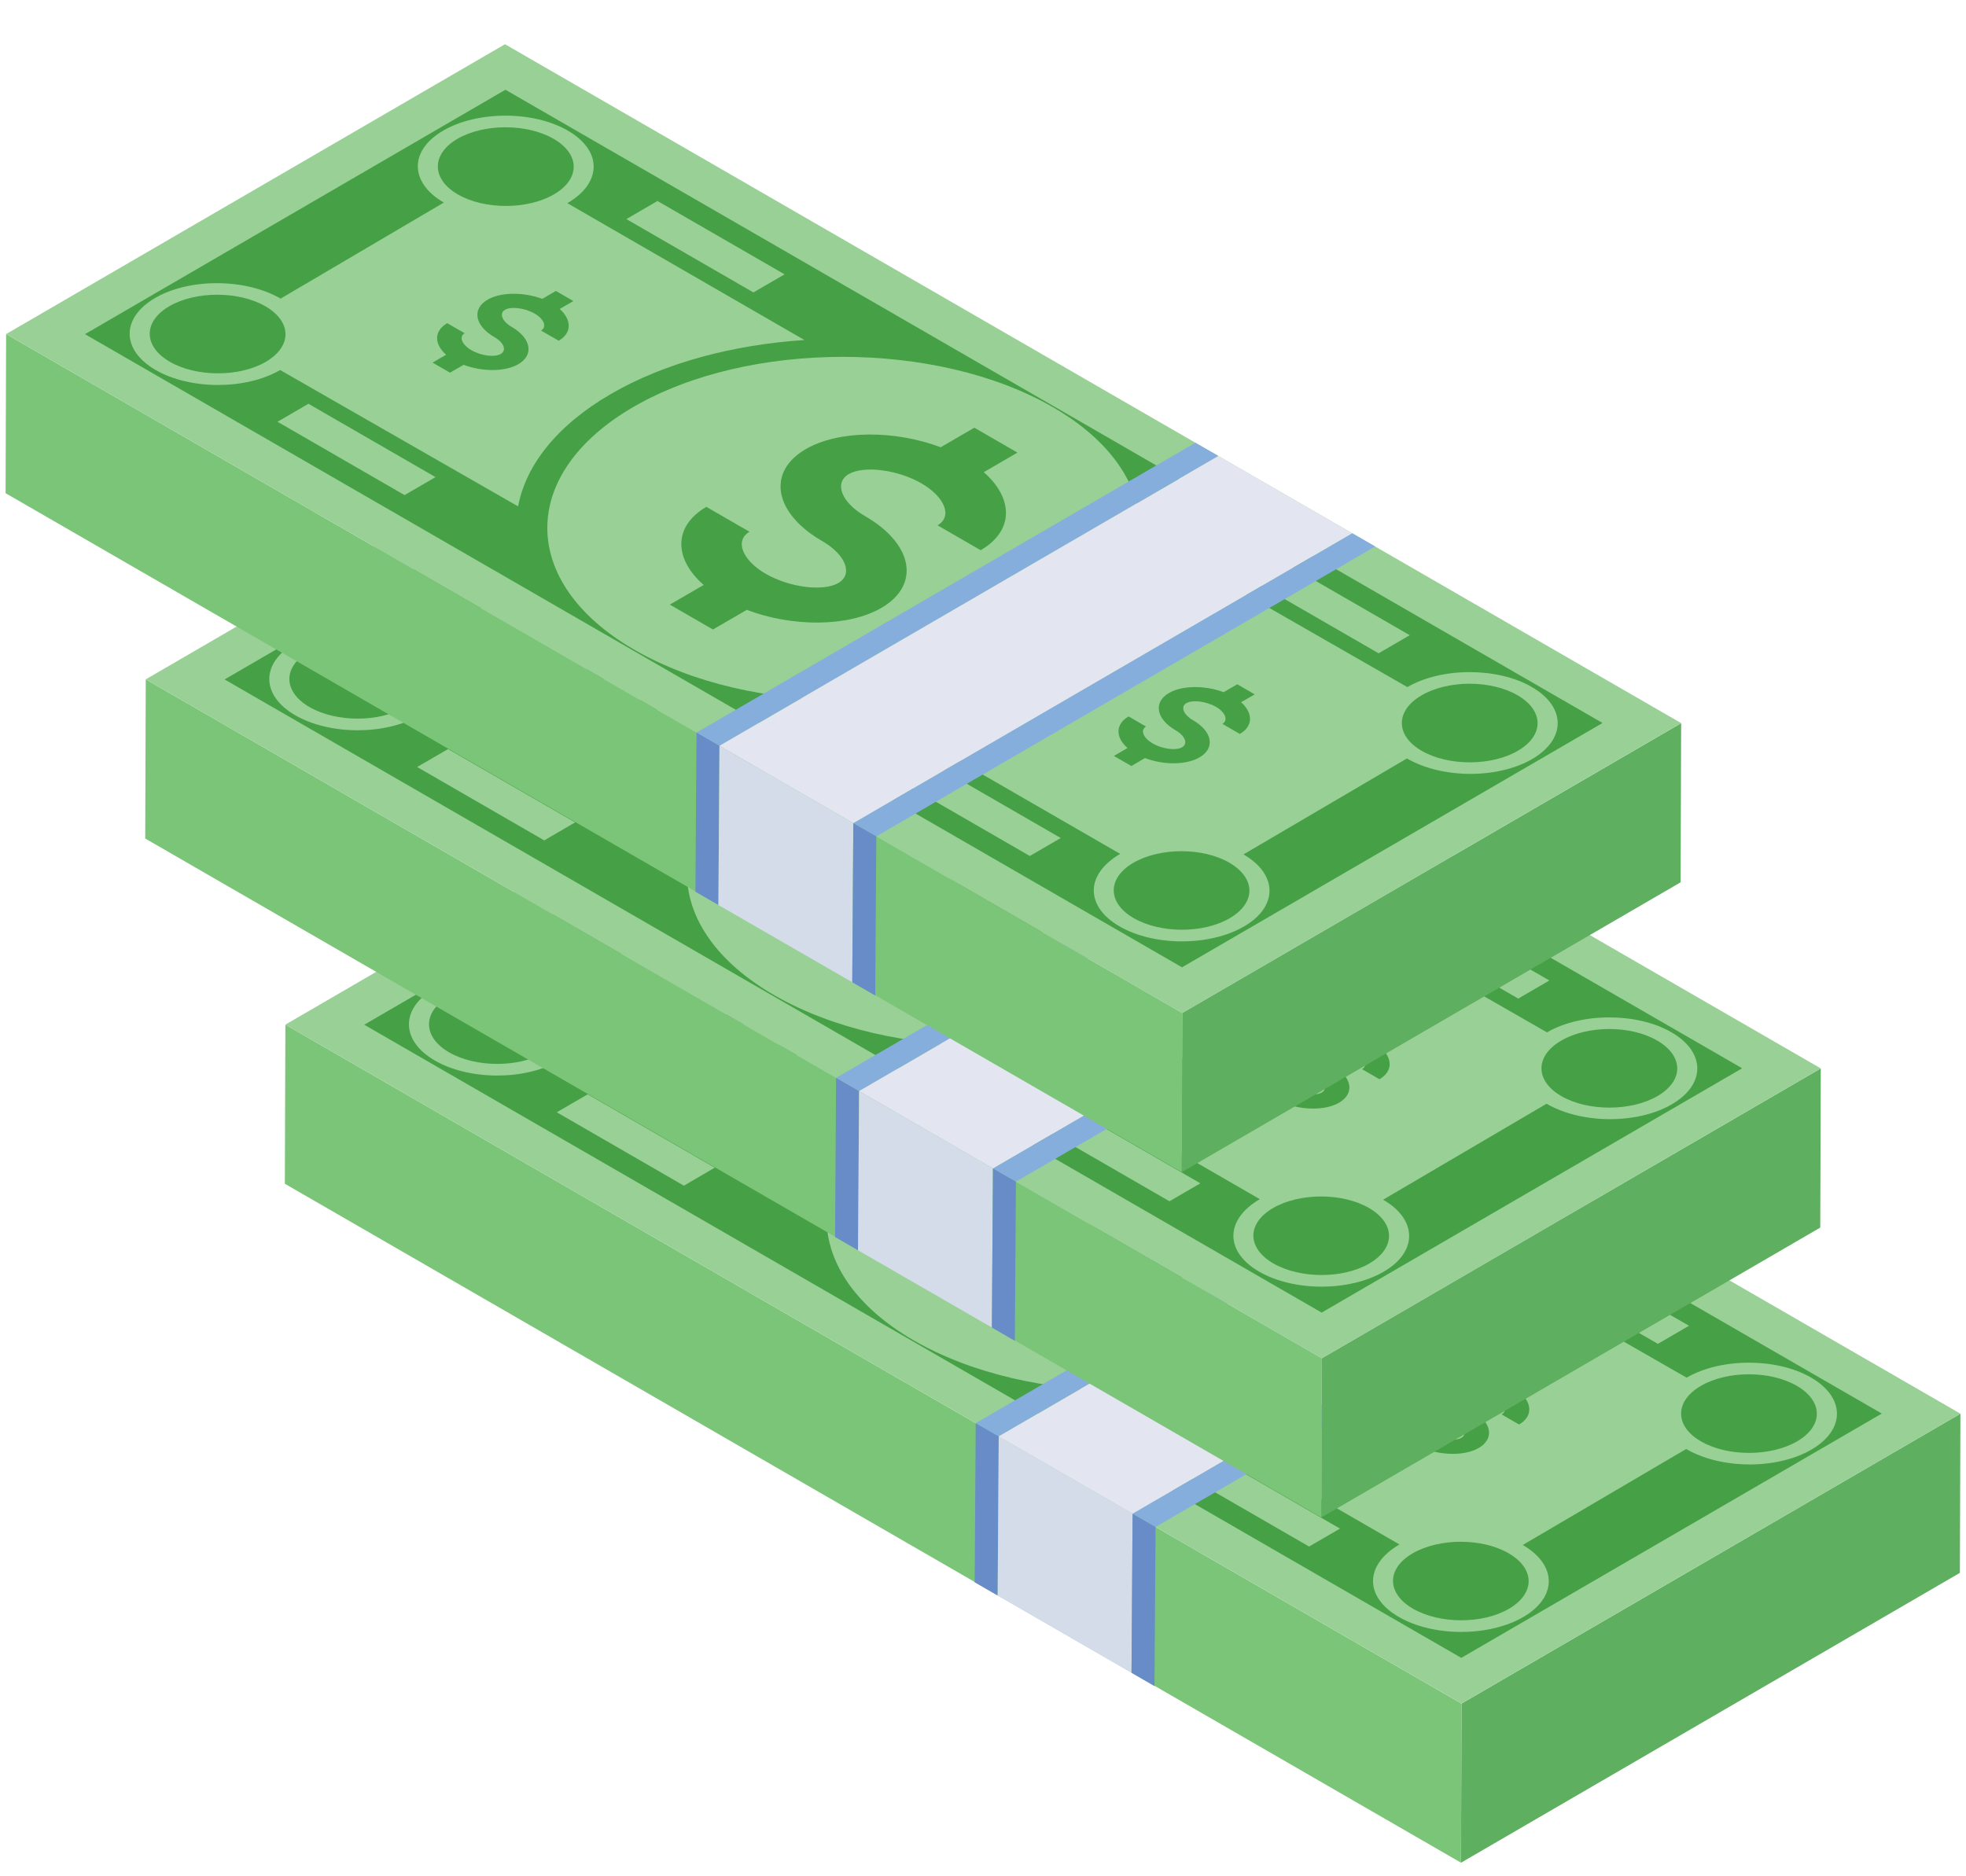
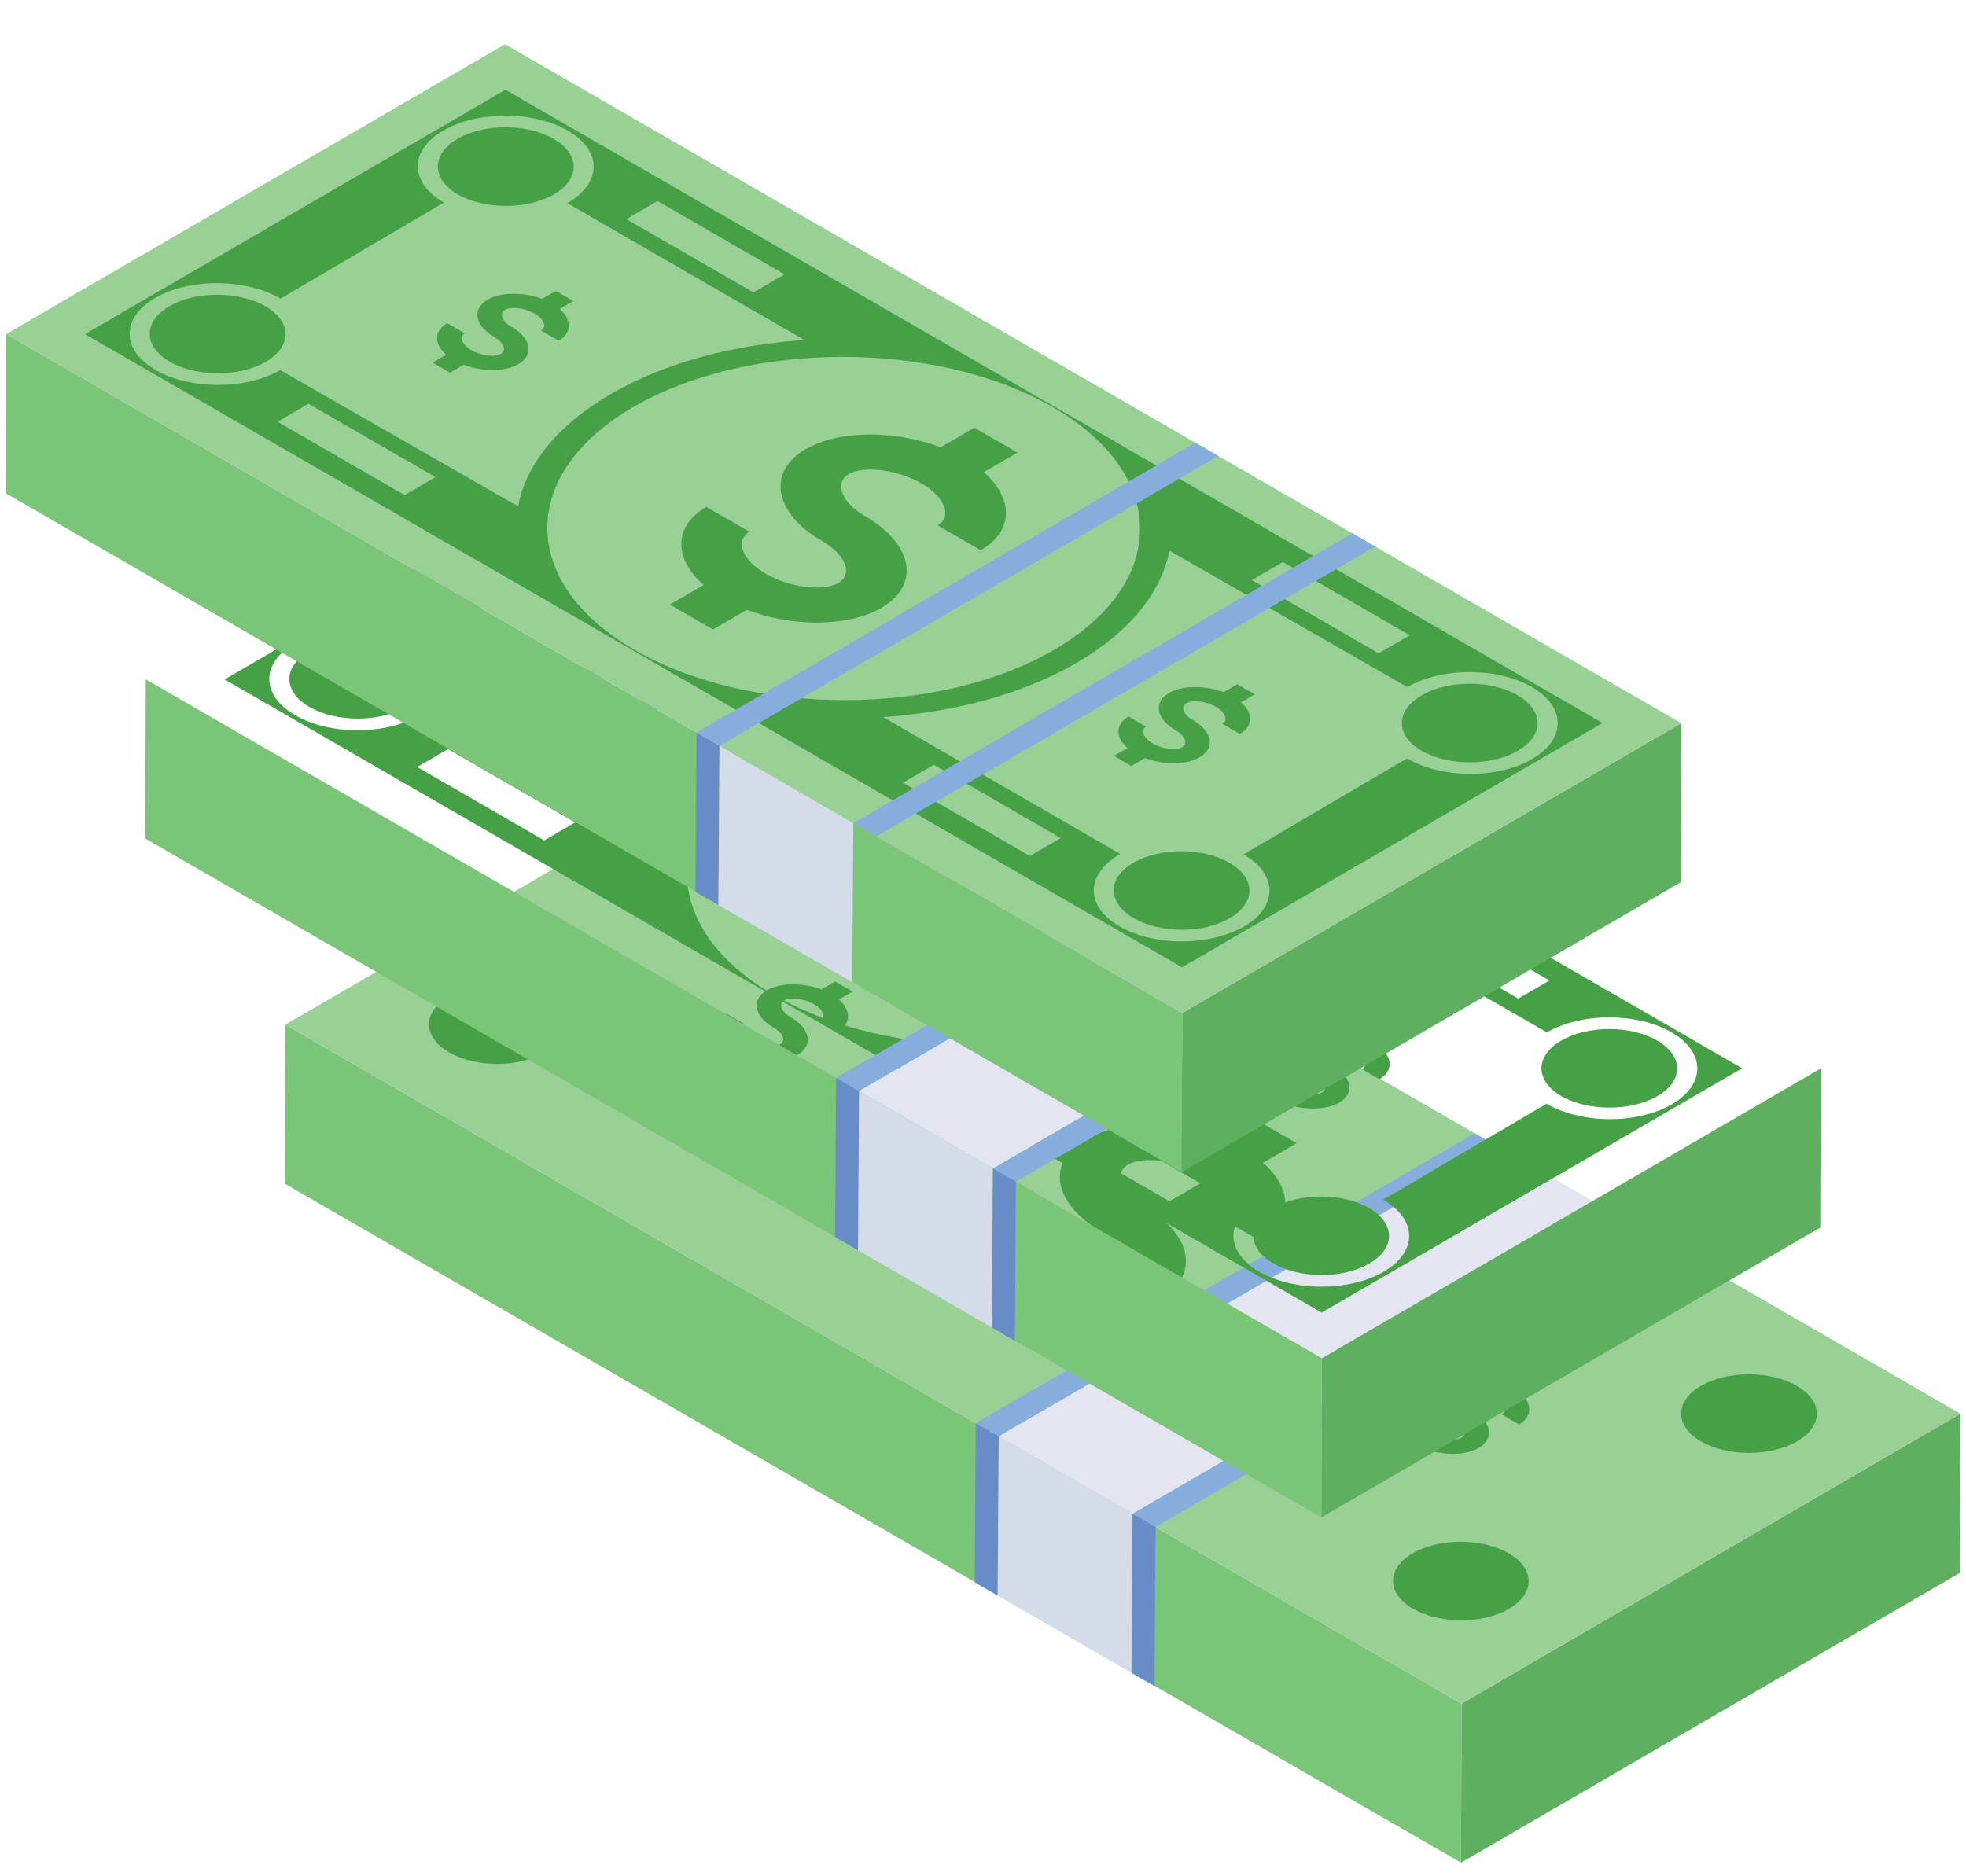
<svg xmlns="http://www.w3.org/2000/svg" width="44" height="42" viewBox="0 0 44 42" fill="none">
  <path d="M43.875 31.645L43.863 35.208L32.698 41.696L32.709 38.134L43.875 31.645Z" fill="#5EAF5F" />
  <path d="M32.709 38.134L32.698 41.696L6.375 26.498L6.387 22.936L32.709 38.134Z" fill="#7BC578" />
  <path d="M43.875 31.645L32.709 38.133L6.387 22.936L17.552 16.448L43.875 31.645Z" fill="#98D095" />
  <path d="M34.331 31.001L34.027 31.177C34.296 31.42 34.298 31.713 33.998 31.887L33.608 31.662C33.743 31.583 33.677 31.403 33.465 31.281C33.248 31.156 32.938 31.118 32.802 31.197C32.666 31.275 32.734 31.455 32.95 31.58C33.388 31.833 33.451 32.205 33.095 32.412C32.796 32.586 32.289 32.585 31.875 32.427L31.571 32.605L31.18 32.379L31.485 32.202C31.212 31.963 31.209 31.67 31.509 31.495L31.899 31.722C31.764 31.8 31.835 31.977 32.052 32.102C32.263 32.224 32.569 32.265 32.705 32.186C32.845 32.105 32.773 31.928 32.562 31.806C32.124 31.552 32.056 31.177 32.412 30.971C32.711 30.797 33.218 30.797 33.636 30.952L33.941 30.775L34.331 31.001ZM19.082 22.197L18.777 22.373C19.046 22.616 19.053 22.912 18.754 23.085L18.358 22.857C18.494 22.779 18.432 22.602 18.215 22.477C17.998 22.352 17.688 22.313 17.553 22.392C17.417 22.47 17.484 22.65 17.701 22.775C18.138 23.028 18.206 23.403 17.851 23.61C17.552 23.785 17.04 23.781 16.626 23.623L16.322 23.8L15.931 23.575L16.235 23.398C15.962 23.159 15.96 22.866 16.259 22.692L16.65 22.917C16.515 22.995 16.586 23.173 16.802 23.298C17.019 23.423 17.32 23.461 17.456 23.382C17.596 23.3 17.529 23.127 17.312 23.002C16.875 22.748 16.806 22.373 17.163 22.166C17.462 21.993 17.968 21.993 18.387 22.148L18.691 21.971L19.082 22.197ZM18.639 18.565C19.237 18.91 19.24 19.465 18.646 19.81C18.056 20.152 17.095 20.156 16.497 19.81C15.903 19.467 15.9 18.908 16.489 18.565C17.083 18.22 18.045 18.223 18.639 18.565ZM29.021 25.589L28.268 26.027C28.938 26.619 28.942 27.342 28.198 27.774L27.233 27.217C27.57 27.022 27.403 26.584 26.871 26.277C26.344 25.972 25.583 25.874 25.246 26.07C24.91 26.266 25.081 26.706 25.609 27.01C26.691 27.635 26.855 28.555 25.976 29.065C25.238 29.495 23.984 29.498 22.964 29.109L22.206 29.549L21.241 28.992L21.999 28.552C21.324 27.962 21.32 27.234 22.059 26.804L23.024 27.361C22.688 27.556 22.859 27.997 23.387 28.302C23.918 28.609 24.674 28.704 25.012 28.509C25.348 28.313 25.181 27.875 24.649 27.568C23.571 26.945 23.407 26.021 24.281 25.513C25.025 25.081 26.278 25.084 27.303 25.47L28.056 25.032L29.021 25.589ZM12.188 22.313C12.787 22.659 12.79 23.213 12.196 23.559C11.606 23.901 10.649 23.901 10.051 23.556C9.458 23.213 9.449 22.656 10.039 22.313C10.633 21.968 11.595 21.971 12.188 22.313ZM40.211 31.02C40.809 31.365 40.812 31.92 40.219 32.265C39.629 32.607 38.666 32.61 38.069 32.265C37.475 31.923 37.477 31.365 38.066 31.023C38.66 30.677 39.618 30.677 40.211 31.02ZM33.761 34.768C34.359 35.113 34.362 35.668 33.769 36.013C33.179 36.356 32.222 36.356 31.623 36.01C31.03 35.668 31.027 35.113 31.616 34.771C32.21 34.426 33.168 34.426 33.761 34.768Z" fill="#46A046" />
-   <path d="M17.562 17.467L42.115 31.642L32.704 37.111L22.591 31.273L8.152 22.938L17.562 17.467ZM20.453 30.006C23.052 31.506 27.262 31.504 29.839 30.006C32.416 28.509 32.408 26.07 29.809 24.569C27.215 23.072 23 23.072 20.423 24.569C17.847 26.066 17.859 28.509 20.453 30.006ZM12.52 23.741L17.845 26.793C18.018 25.874 18.708 24.983 19.919 24.279C21.131 23.575 22.663 23.175 24.253 23.069L18.948 20.006C19.733 19.549 19.729 18.827 18.957 18.381C18.19 17.937 16.937 17.934 16.169 18.381C15.402 18.826 15.416 19.549 16.183 19.992L12.531 22.142C11.74 21.685 10.487 21.683 9.724 22.127C8.953 22.574 8.966 23.298 9.734 23.741C10.506 24.186 11.748 24.189 12.52 23.741ZM34.08 34.584L37.737 32.436C38.528 32.893 39.772 32.895 40.539 32.45C41.306 32.004 41.302 31.281 40.531 30.835C39.763 30.392 38.515 30.392 37.747 30.838L32.423 27.785C32.24 28.704 31.555 29.593 30.344 30.297C29.132 31.001 27.595 31.403 26.015 31.509L31.32 34.572C30.53 35.032 30.539 35.752 31.306 36.195C32.078 36.641 33.322 36.644 34.094 36.195C34.856 35.752 34.852 35.029 34.08 34.584ZM20.965 19.957L20.268 20.362L23.112 22.004L23.809 21.599L20.965 19.957ZM34.962 28.038L34.265 28.443L37.104 30.082L37.801 29.677L34.962 28.038ZM15.306 26.541L15.997 26.138L13.153 24.496L12.461 24.898L15.306 26.541ZM29.298 34.619L29.99 34.217L27.151 32.577L26.459 32.98L29.298 34.619Z" fill="#46A046" />
  <path d="M33.517 25.664L22.352 32.154L21.837 31.857L33.003 25.369L33.517 25.664Z" fill="#86AEDC" />
  <path d="M36.516 27.396L25.352 33.885L22.352 32.153L33.518 25.665L36.516 27.396Z" fill="#E3E6F0" />
  <path d="M37.027 27.691L25.862 34.18L25.35 33.884L36.516 27.396L37.027 27.691Z" fill="#86AEDC" />
  <path d="M22.352 32.153L22.328 35.716L21.814 35.419L21.837 31.857L22.352 32.153Z" fill="#678CC8" />
  <path d="M25.348 33.883L25.324 37.446L22.328 35.717L22.352 32.153L25.348 33.883Z" fill="#D4DBE9" />
  <path d="M25.862 34.18L25.838 37.743L25.324 37.446L25.348 33.884L25.862 34.18Z" fill="#678CC8" />
-   <path d="M40.75 23.916L40.738 27.479L29.573 33.967L29.584 30.405L40.75 23.916Z" fill="#5EAF5F" />
+   <path d="M40.75 23.916L40.738 27.479L29.573 33.967L29.584 30.405L40.75 23.916" fill="#5EAF5F" />
  <path d="M29.584 30.405L29.573 33.967L3.25 18.77L3.262 15.207L29.584 30.405Z" fill="#7BC578" />
-   <path d="M40.75 23.916L29.584 30.404L3.262 15.207L14.427 8.719L40.75 23.916Z" fill="#98D095" />
  <path d="M31.206 23.272L30.902 23.448C31.171 23.691 31.173 23.984 30.873 24.158L30.483 23.933C30.618 23.854 30.552 23.674 30.34 23.552C30.123 23.427 29.813 23.389 29.677 23.468C29.541 23.546 29.609 23.726 29.825 23.851C30.262 24.104 30.326 24.476 29.97 24.683C29.671 24.857 29.164 24.856 28.75 24.698L28.446 24.876L28.055 24.65L28.36 24.473C28.087 24.234 28.084 23.941 28.384 23.766L28.774 23.993C28.639 24.071 28.71 24.248 28.927 24.373C29.138 24.495 29.444 24.536 29.58 24.457C29.72 24.376 29.648 24.199 29.437 24.077C28.999 23.823 28.931 23.448 29.287 23.242C29.586 23.068 30.093 23.068 30.511 23.223L30.816 23.046L31.206 23.272ZM15.957 14.468L15.652 14.645C15.921 14.887 15.928 15.183 15.629 15.356L15.233 15.128C15.369 15.05 15.307 14.873 15.09 14.748C14.873 14.623 14.563 14.584 14.428 14.663C14.292 14.741 14.359 14.921 14.576 15.046C15.013 15.299 15.081 15.674 14.726 15.881C14.427 16.055 13.915 16.052 13.501 15.895L13.197 16.071L12.806 15.846L13.11 15.669C12.837 15.43 12.835 15.137 13.134 14.963L13.525 15.188C13.39 15.266 13.461 15.444 13.677 15.569C13.894 15.694 14.194 15.732 14.331 15.653C14.471 15.571 14.404 15.398 14.188 15.273C13.75 15.02 13.681 14.645 14.037 14.438C14.337 14.264 14.843 14.264 15.262 14.419L15.566 14.242L15.957 14.468ZM15.514 10.836C16.112 11.181 16.115 11.736 15.521 12.081C14.931 12.423 13.97 12.427 13.372 12.081C12.778 11.738 12.775 11.179 13.364 10.836C13.958 10.491 14.92 10.494 15.514 10.836ZM25.896 17.86L25.143 18.298C25.812 18.89 25.817 19.613 25.073 20.045L24.108 19.488C24.445 19.293 24.278 18.855 23.746 18.548C23.219 18.243 22.458 18.145 22.121 18.341C21.785 18.537 21.956 18.977 22.484 19.281C23.566 19.906 23.73 20.826 22.851 21.336C22.113 21.766 20.859 21.769 19.839 21.38L19.081 21.82L18.116 21.263L18.874 20.823C18.199 20.233 18.195 19.505 18.934 19.075L19.899 19.632C19.563 19.827 19.734 20.268 20.262 20.573C20.793 20.88 21.549 20.975 21.887 20.78C22.223 20.584 22.056 20.146 21.524 19.839C20.446 19.216 20.282 18.292 21.156 17.784C21.9 17.352 23.153 17.355 24.178 17.741L24.931 17.303L25.896 17.86ZM9.063 14.584C9.662 14.93 9.665 15.484 9.071 15.83C8.481 16.172 7.524 16.172 6.926 15.827C6.333 15.484 6.324 14.927 6.914 14.584C7.508 14.239 8.47 14.242 9.063 14.584ZM37.086 23.291C37.684 23.636 37.688 24.191 37.094 24.536C36.504 24.878 35.541 24.881 34.944 24.536C34.35 24.194 34.352 23.636 34.941 23.294C35.535 22.948 36.493 22.948 37.086 23.291ZM30.636 27.039C31.234 27.384 31.238 27.939 30.644 28.284C30.054 28.627 29.097 28.627 28.498 28.281C27.905 27.939 27.902 27.384 28.491 27.042C29.085 26.697 30.043 26.697 30.636 27.039Z" fill="#46A046" />
  <path d="M14.438 9.738L38.99 23.913L29.579 29.382L19.466 23.544L5.027 15.209L14.438 9.738ZM17.328 22.277C19.927 23.777 24.137 23.775 26.714 22.277C29.291 20.78 29.283 18.341 26.684 16.84C24.09 15.343 19.875 15.343 17.298 16.84C14.722 18.337 14.734 20.78 17.328 22.277ZM9.395 16.012L14.72 19.064C14.893 18.145 15.583 17.254 16.794 16.55C18.006 15.846 19.538 15.446 21.128 15.34L15.823 12.277C16.608 11.82 16.604 11.098 15.832 10.652C15.065 10.208 13.812 10.206 13.044 10.652C12.277 11.097 12.291 11.82 13.058 12.263L9.406 14.413C8.615 13.956 7.362 13.954 6.599 14.398C5.828 14.845 5.841 15.569 6.609 16.012C7.381 16.457 8.623 16.46 9.395 16.012ZM30.955 26.855L34.612 24.707C35.403 25.164 36.647 25.166 37.414 24.721C38.181 24.275 38.177 23.552 37.406 23.106C36.638 22.663 35.39 22.663 34.622 23.109L29.298 20.056C29.115 20.975 28.43 21.864 27.219 22.568C26.007 23.272 24.47 23.674 22.89 23.78L28.195 26.843C27.405 27.303 27.414 28.023 28.181 28.466C28.953 28.912 30.197 28.915 30.969 28.466C31.731 28.023 31.727 27.3 30.955 26.855ZM17.84 12.228L17.143 12.633L19.987 14.275L20.684 13.87L17.84 12.228ZM31.837 20.309L31.14 20.714L33.979 22.353L34.676 21.948L31.837 20.309ZM12.181 18.812L12.872 18.409L10.028 16.767L9.336 17.169L12.181 18.812ZM26.173 26.89L26.865 26.488L24.026 24.848L23.334 25.251L26.173 26.89Z" fill="#46A046" />
  <path d="M30.392 17.935L19.227 24.425L18.712 24.128L29.878 17.64L30.392 17.935Z" fill="#86AEDC" />
  <path d="M33.391 19.667L22.227 26.156L19.227 24.424L30.393 17.936L33.391 19.667Z" fill="#E3E6F0" />
  <path d="M33.902 19.962L22.737 26.451L22.225 26.155L33.391 19.667L33.902 19.962Z" fill="#86AEDC" />
  <path d="M19.227 24.424L19.203 27.987L18.689 27.69L18.712 24.128L19.227 24.424Z" fill="#678CC8" />
  <path d="M22.223 26.154L22.199 29.717L19.203 27.988L19.227 24.424L22.223 26.154Z" fill="#D4DBE9" />
  <path d="M22.737 26.451L22.713 30.014L22.199 29.717L22.223 26.155L22.737 26.451Z" fill="#678CC8" />
  <path d="M37.625 16.188L37.613 19.75L26.448 26.238L26.459 22.676L37.625 16.188Z" fill="#5EAF5F" />
  <path d="M26.459 22.676L26.448 26.238L0.125 11.04L0.137 7.478L26.459 22.676Z" fill="#7BC578" />
  <path d="M37.625 16.187L26.459 22.675L0.137 7.478L11.302 0.99L37.625 16.187Z" fill="#98D095" />
  <path d="M28.081 15.543L27.777 15.719C28.046 15.962 28.048 16.255 27.748 16.429L27.358 16.204C27.493 16.125 27.427 15.945 27.215 15.823C26.998 15.698 26.688 15.66 26.552 15.739C26.416 15.817 26.484 15.997 26.7 16.122C27.137 16.375 27.201 16.747 26.845 16.954C26.546 17.128 26.039 17.127 25.625 16.969L25.321 17.147L24.93 16.921L25.235 16.744C24.962 16.505 24.959 16.212 25.259 16.037L25.649 16.264C25.514 16.342 25.585 16.519 25.802 16.644C26.013 16.766 26.319 16.807 26.455 16.728C26.595 16.647 26.523 16.47 26.312 16.348C25.874 16.094 25.806 15.719 26.162 15.513C26.461 15.339 26.968 15.339 27.386 15.494L27.691 15.317L28.081 15.543ZM12.832 6.739L12.527 6.916C12.796 7.158 12.803 7.454 12.504 7.627L12.108 7.399C12.244 7.321 12.182 7.144 11.965 7.019C11.748 6.894 11.438 6.855 11.303 6.934C11.167 7.012 11.234 7.192 11.451 7.317C11.888 7.57 11.956 7.945 11.601 8.152C11.302 8.326 10.79 8.323 10.376 8.166L10.072 8.342L9.681 8.117L9.985 7.941C9.712 7.701 9.71 7.408 10.009 7.234L10.4 7.459C10.265 7.537 10.336 7.715 10.552 7.84C10.769 7.965 11.069 8.003 11.206 7.924C11.346 7.842 11.279 7.669 11.062 7.544C10.625 7.291 10.556 6.916 10.912 6.708C11.212 6.535 11.718 6.535 12.137 6.69L12.441 6.513L12.832 6.739ZM12.389 3.107C12.987 3.452 12.99 4.007 12.396 4.352C11.806 4.694 10.845 4.698 10.247 4.352C9.653 4.009 9.65 3.45 10.239 3.107C10.833 2.762 11.795 2.765 12.389 3.107ZM22.771 10.131L22.018 10.569C22.688 11.161 22.692 11.884 21.948 12.316L20.983 11.759C21.32 11.564 21.153 11.127 20.621 10.819C20.094 10.514 19.333 10.416 18.996 10.612C18.66 10.808 18.831 11.248 19.359 11.552C20.441 12.177 20.605 13.097 19.726 13.607C18.988 14.037 17.734 14.04 16.714 13.651L15.956 14.091L14.991 13.534L15.749 13.094C15.074 12.504 15.07 11.776 15.809 11.346L16.774 11.903C16.438 12.098 16.609 12.539 17.137 12.844C17.668 13.151 18.424 13.246 18.762 13.051C19.098 12.855 18.931 12.417 18.399 12.11C17.321 11.487 17.157 10.563 18.031 10.055C18.775 9.623 20.028 9.626 21.053 10.012L21.806 9.574L22.771 10.131ZM5.938 6.855C6.537 7.201 6.54 7.755 5.946 8.101C5.356 8.443 4.399 8.443 3.801 8.098C3.208 7.755 3.199 7.198 3.789 6.855C4.383 6.51 5.345 6.513 5.938 6.855ZM33.961 15.562C34.559 15.907 34.562 16.462 33.969 16.807C33.379 17.149 32.416 17.152 31.819 16.807C31.225 16.465 31.227 15.907 31.816 15.565C32.41 15.219 33.368 15.219 33.961 15.562ZM27.511 19.31C28.109 19.655 28.113 20.21 27.519 20.555C26.929 20.898 25.972 20.898 25.373 20.552C24.78 20.21 24.777 19.655 25.366 19.313C25.96 18.968 26.918 18.968 27.511 19.31Z" fill="#46A046" />
  <path d="M11.312 2.009L35.865 16.184L26.454 21.653L16.341 15.815L1.902 7.48L11.312 2.009ZM14.203 14.548C16.802 16.048 21.012 16.046 23.589 14.548C26.166 13.051 26.158 10.612 23.559 9.111C20.965 7.614 16.75 7.614 14.173 9.111C11.597 10.608 11.609 13.051 14.203 14.548ZM6.27 8.283L11.595 11.335C11.768 10.416 12.458 9.525 13.669 8.821C14.881 8.117 16.413 7.717 18.003 7.611L12.698 4.548C13.483 4.091 13.479 3.369 12.707 2.923C11.94 2.479 10.687 2.476 9.92 2.923C9.152 3.368 9.166 4.091 9.933 4.534L6.281 6.684C5.49 6.227 4.237 6.225 3.474 6.669C2.703 7.116 2.716 7.84 3.484 8.283C4.256 8.728 5.498 8.731 6.27 8.283ZM27.83 19.126L31.488 16.978C32.278 17.435 33.522 17.437 34.289 16.992C35.056 16.546 35.052 15.823 34.281 15.377C33.513 14.934 32.265 14.934 31.497 15.38L26.173 12.327C25.99 13.246 25.305 14.135 24.094 14.839C22.882 15.543 21.345 15.945 19.765 16.052L25.07 19.114C24.28 19.574 24.289 20.294 25.056 20.737C25.828 21.183 27.072 21.186 27.844 20.737C28.606 20.294 28.602 19.571 27.83 19.126ZM14.715 4.499L14.018 4.904L16.862 6.546L17.559 6.141L14.715 4.499ZM28.712 12.58L28.015 12.985L30.854 14.624L31.551 14.219L28.712 12.58ZM9.055 11.083L9.747 10.68L6.903 9.038L6.211 9.441L9.055 11.083ZM23.048 19.161L23.74 18.759L20.901 17.119L20.209 17.522L23.048 19.161Z" fill="#46A046" />
  <path d="M27.267 10.206L16.102 16.696L15.588 16.399L26.753 9.911L27.267 10.206Z" fill="#86AEDC" />
-   <path d="M30.266 11.938L19.102 18.427L16.102 16.695L27.268 10.207L30.266 11.938Z" fill="#E3E6F0" />
  <path d="M30.777 12.233L19.612 18.722L19.1 18.426L30.266 11.938L30.777 12.233Z" fill="#86AEDC" />
  <path d="M16.102 16.695L16.078 20.258L15.564 19.961L15.588 16.399L16.102 16.695Z" fill="#678CC8" />
  <path d="M19.098 18.425L19.074 21.988L16.078 20.259L16.102 16.695L19.098 18.425Z" fill="#D4DBE9" />
-   <path d="M19.612 18.722L19.588 22.285L19.074 21.988L19.098 18.426L19.612 18.722Z" fill="#678CC8" />
</svg>